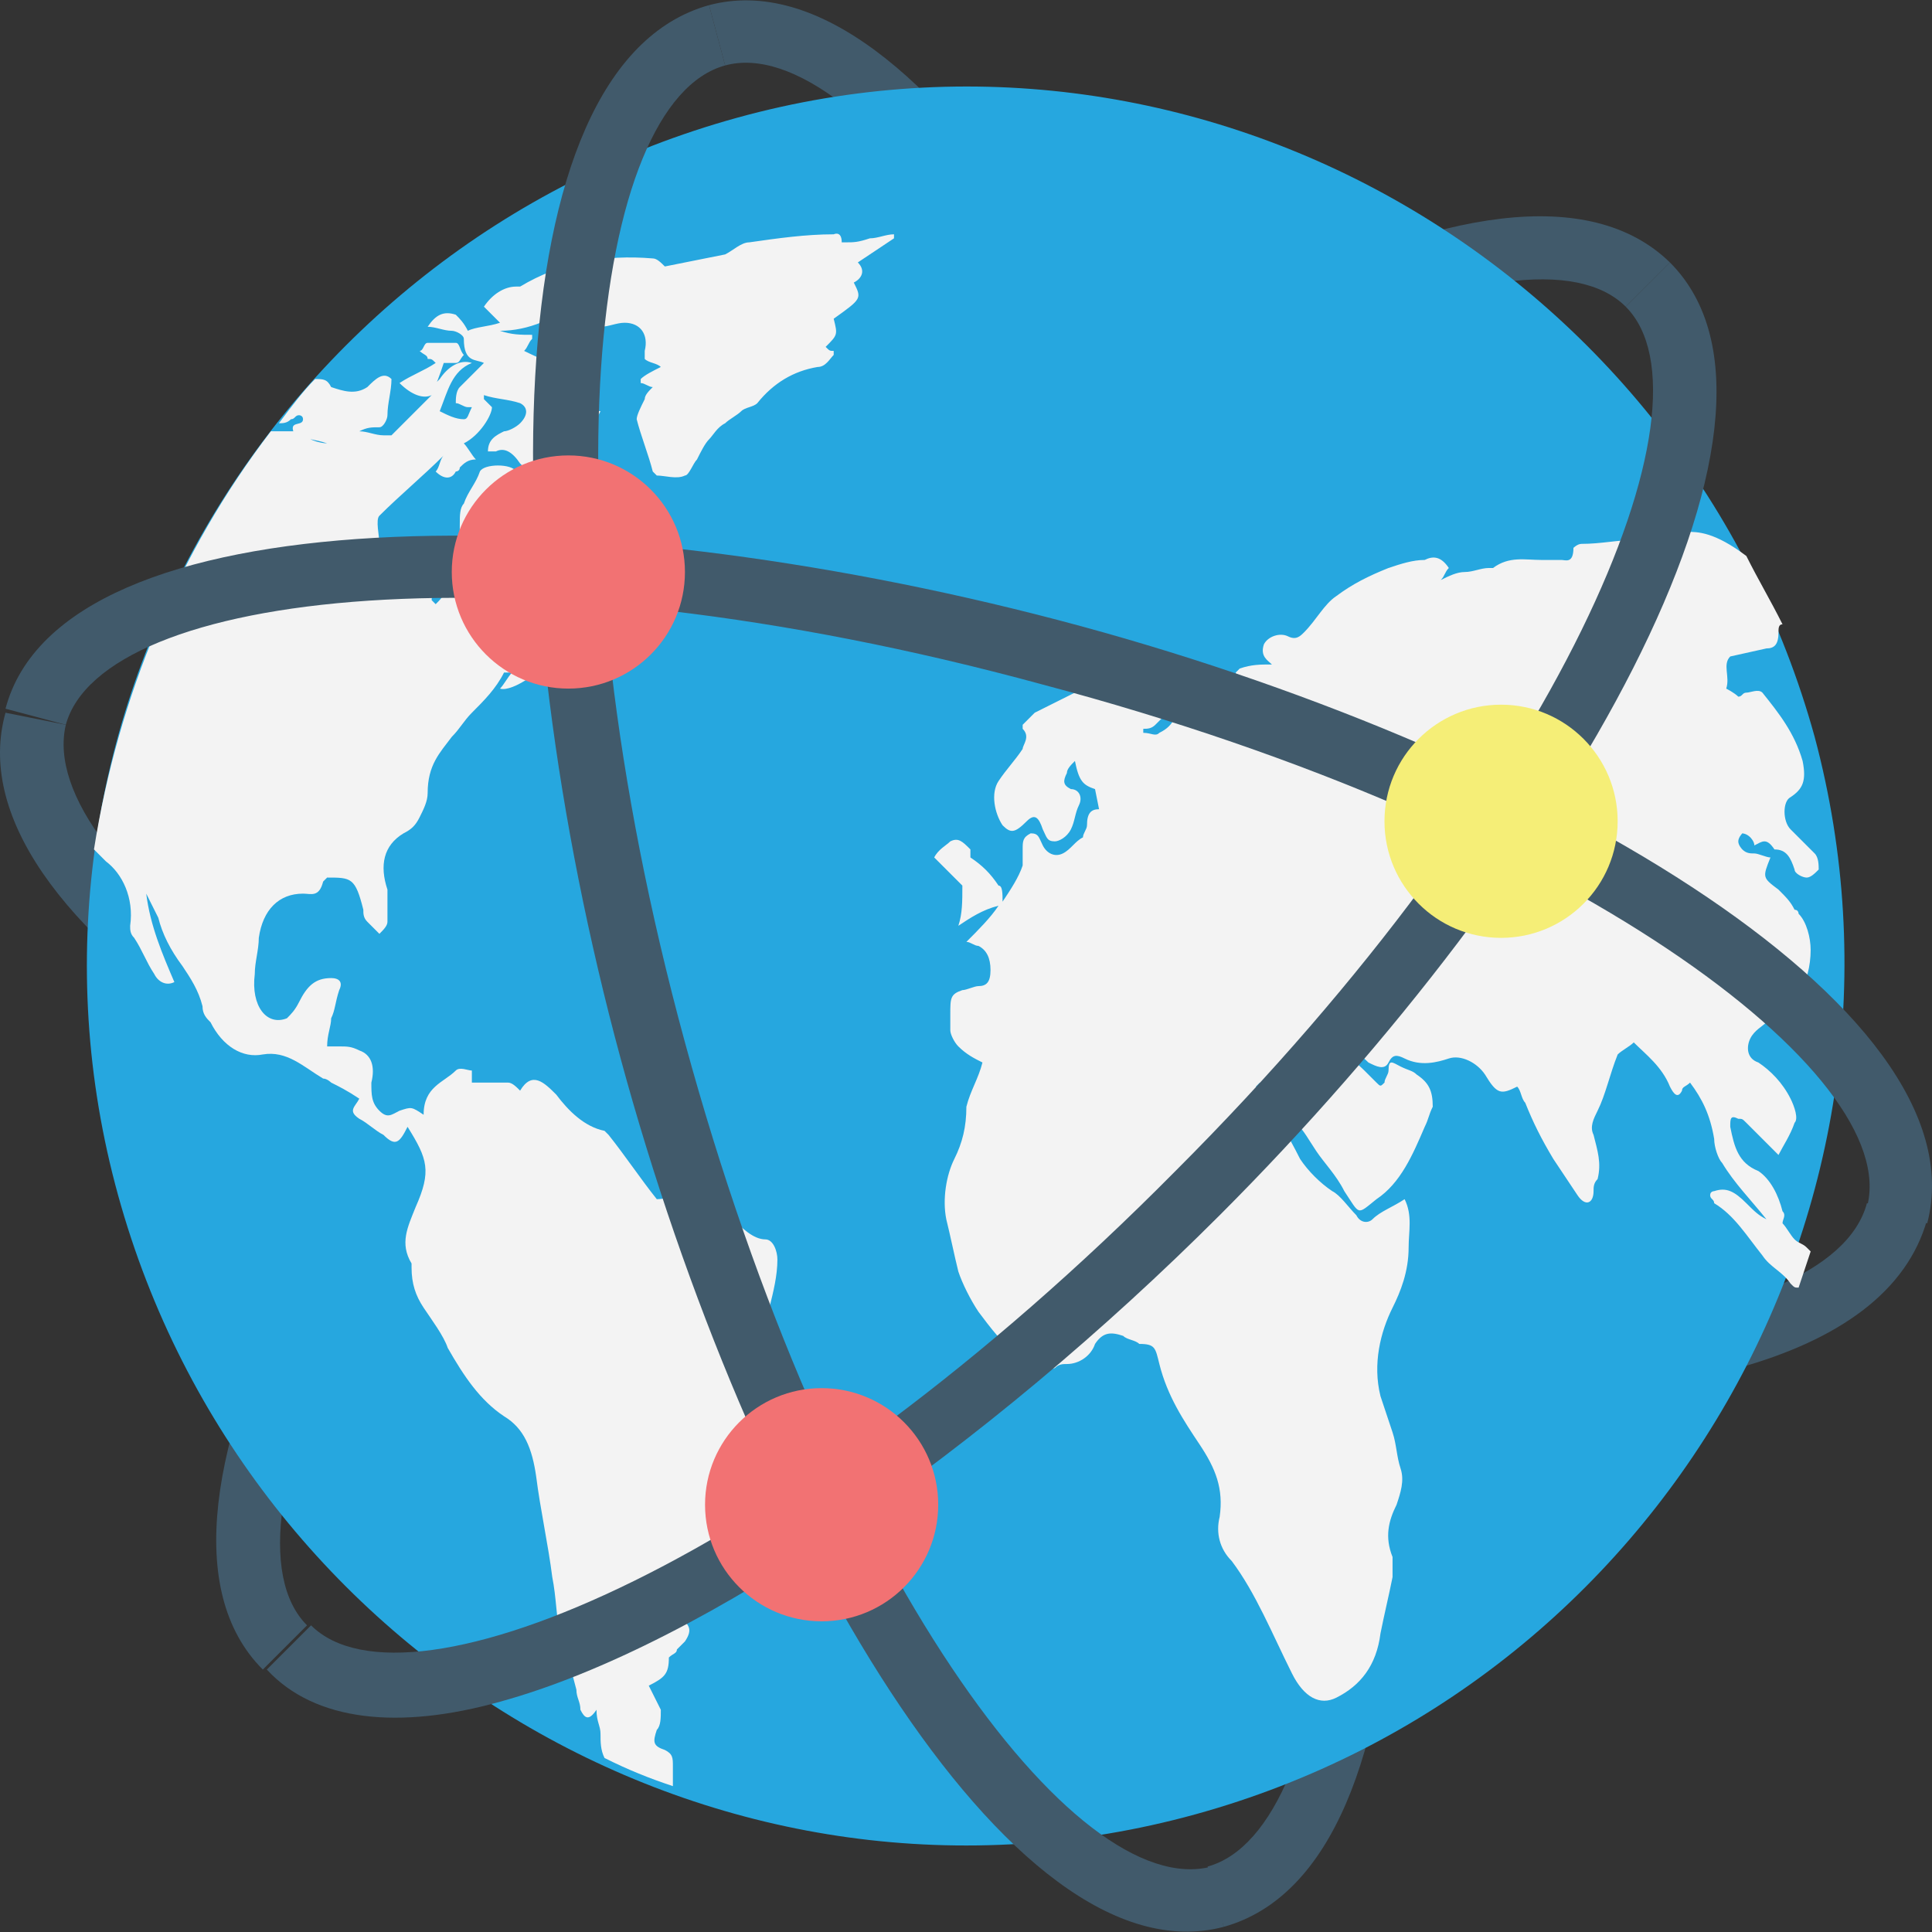
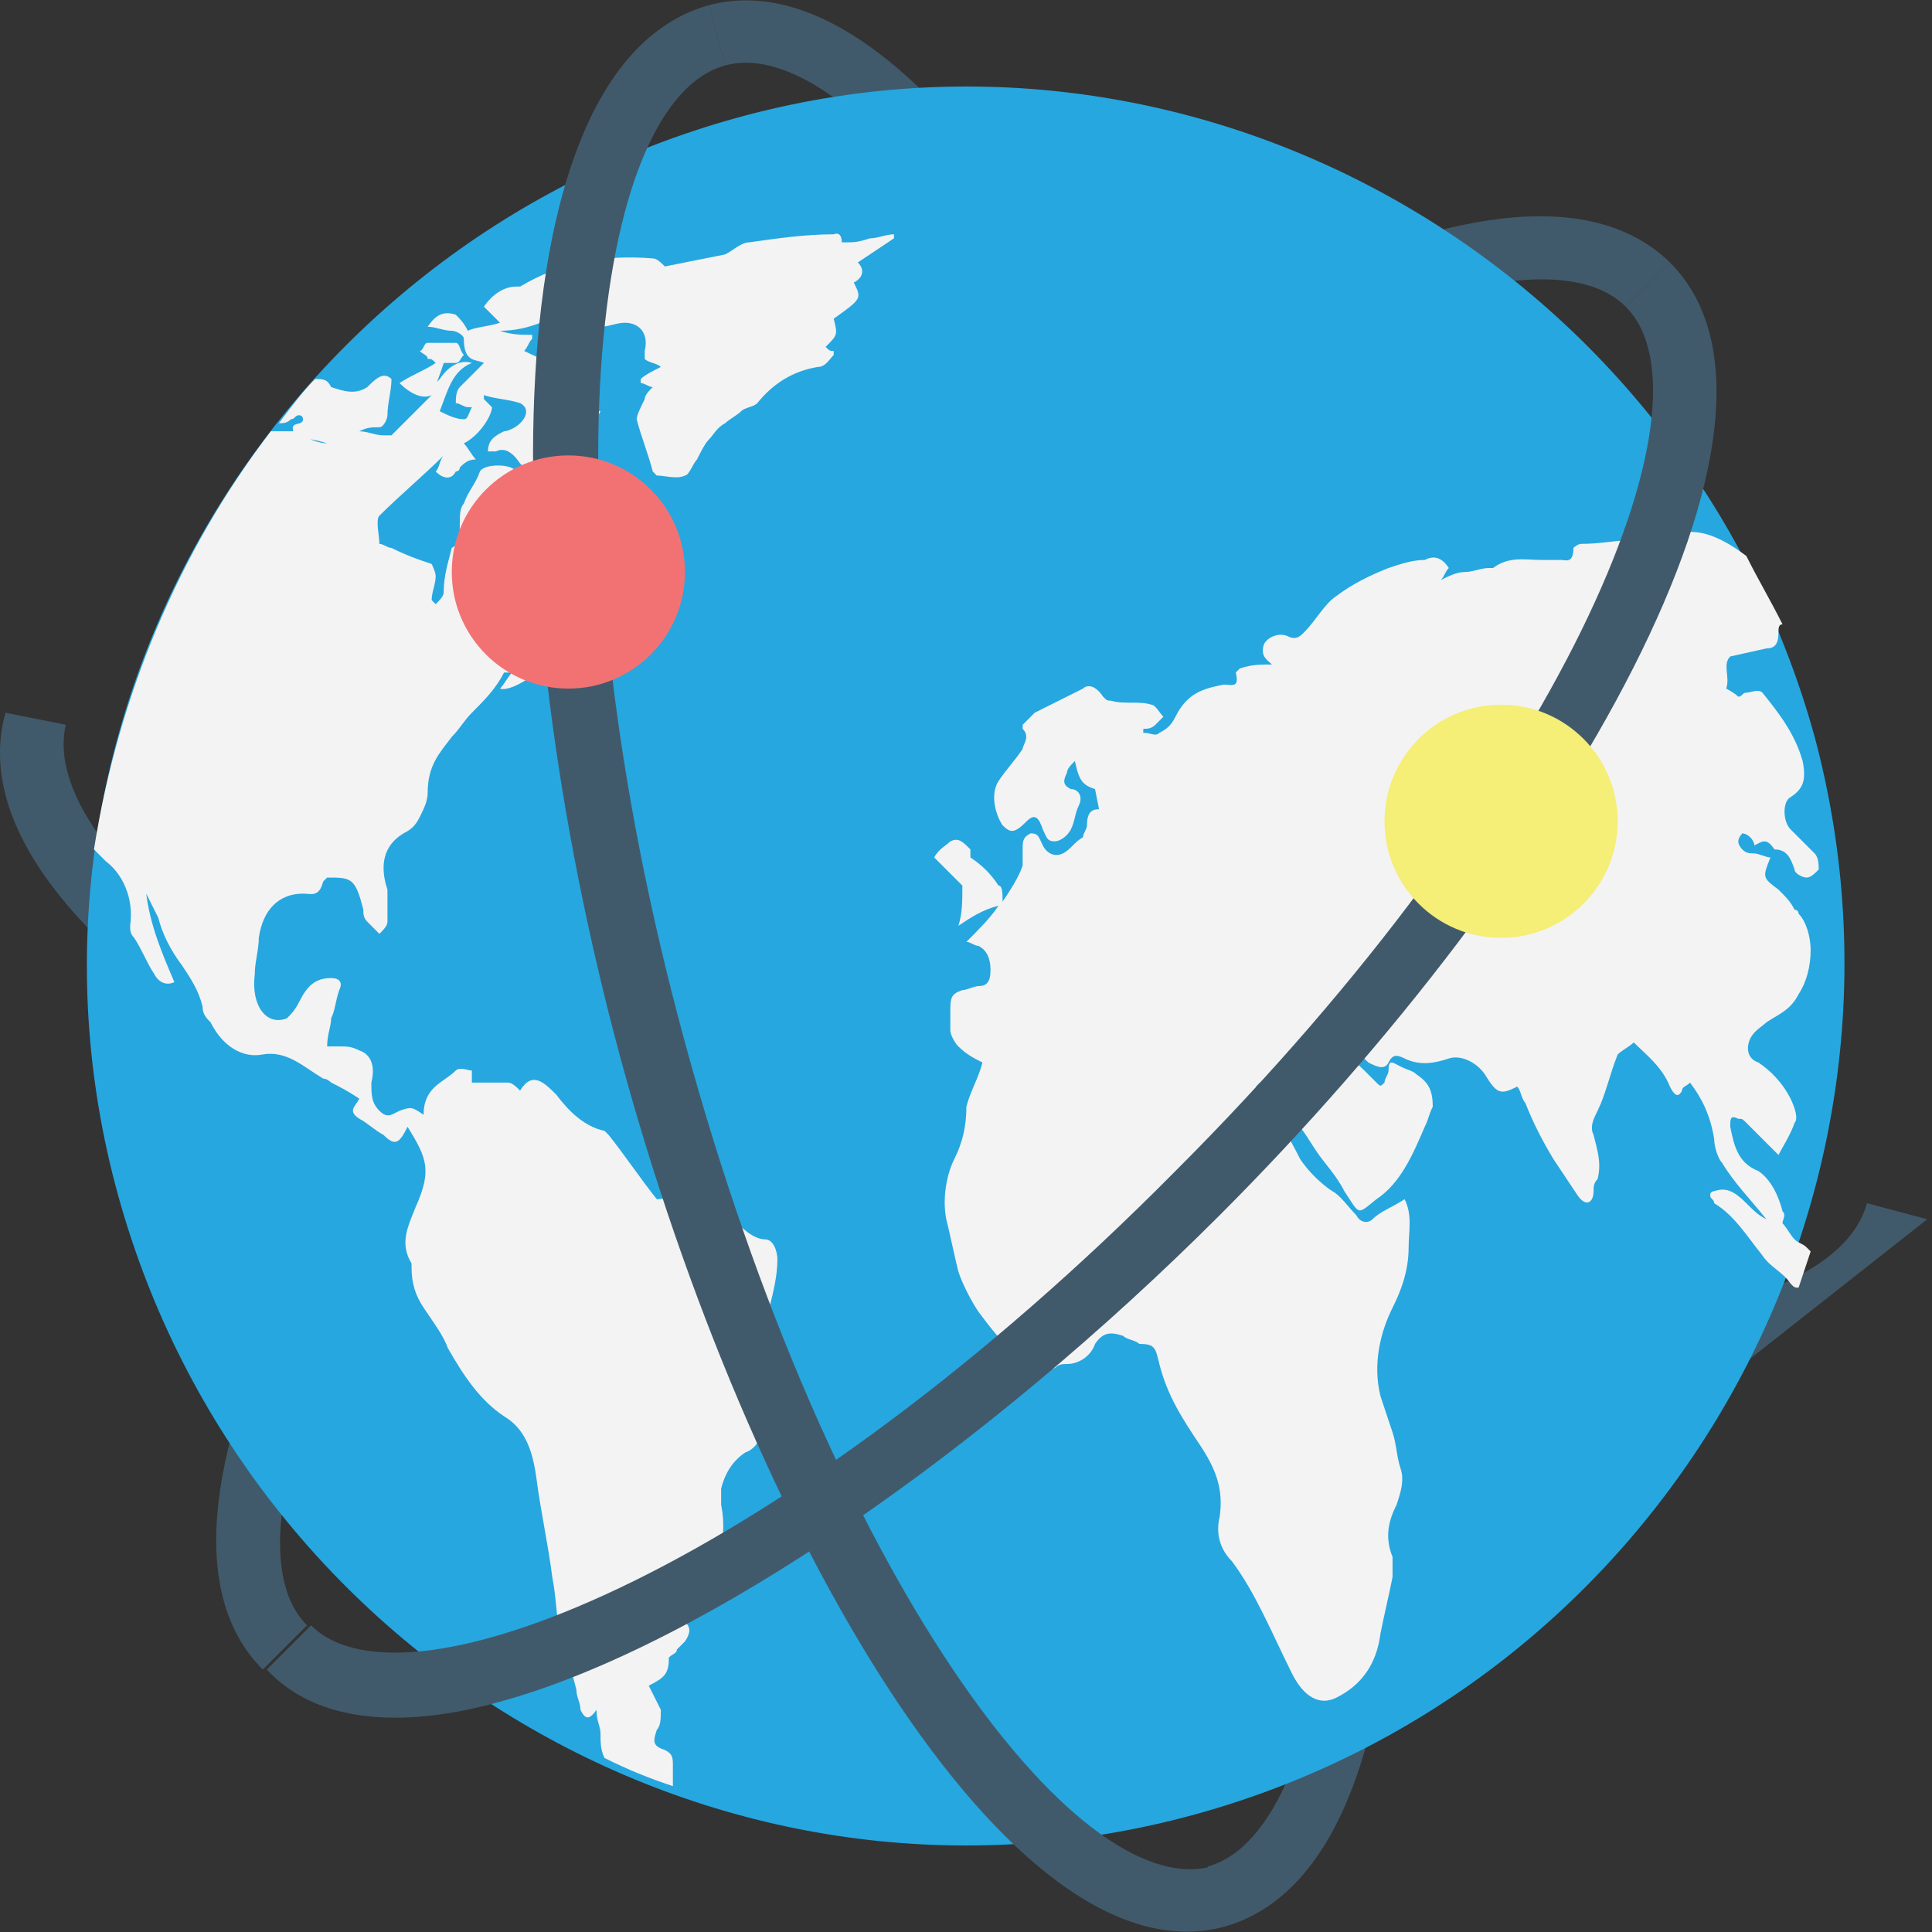
<svg xmlns="http://www.w3.org/2000/svg" id="Layer_1" x="0px" y="0px" width="1000px" height="1000px" viewBox="0 0 1000 1000" xml:space="preserve">
  <rect x="0" y="0" width="1000" height="1000" fill="#333333" stroke="none" />
  <g>
    <path fill="#415A6B" d="M633.367,997.34l-8.324-31.214c68.67-18.729,95.723-230.981,20.81-505.662   C573.022,185.782,444.005,15.146,375.335,33.875l-8.324-31.214C477.299-26.471,612.56,206.59,677.067,452.138   S745.737,966.126,633.367,997.34z" />
-     <path fill="#415A6B" d="M899.726,708.092c-106.127,29.132-283.005,14.567-447.396-29.133   c-131.098-35.374-247.628-85.316-332.946-139.422C29.903,481.271-11.715,420.926,2.852,368.901l31.214,6.243   c-8.324,35.375,29.133,85.316,104.045,135.259c81.156,54.104,195.606,101.966,322.541,135.259   c274.681,72.831,486.935,47.86,505.663-22.89l31.213,8.324C987.124,668.555,951.747,693.526,899.726,708.092z" />
+     <path fill="#415A6B" d="M899.726,708.092c-106.127,29.132-283.005,14.567-447.396-29.133   c-131.098-35.374-247.628-85.316-332.946-139.422C29.903,481.271-11.715,420.926,2.852,368.901l31.214,6.243   c-8.324,35.375,29.133,85.316,104.045,135.259c81.156,54.104,195.606,101.966,322.541,135.259   c274.681,72.831,486.935,47.86,505.663-22.89l31.213,8.324z" />
    <path fill="#415A6B" d="M136.03,864.16c-81.156-81.155,54.103-314.219,233.063-493.177S781.114,54.684,864.351,135.841   l-22.89,22.889c-49.941-49.941-247.628,33.296-447.396,235.144S108.977,791.329,158.919,841.27L136.03,864.16z" />
  </g>
  <path fill="#26A7DF" d="M939.262,381.388c64.509,241.387-79.074,491.096-320.462,557.687S127.705,859.999,61.116,618.613  s79.074-491.097,320.461-557.686C622.965-5.661,872.673,140.002,939.262,381.388z" />
  <g>
    <path fill="#F3F3F3" d="M344.121,905.78c-6.242-2.082-6.242-4.161-4.161-10.404c2.081-2.081,2.081-6.243,2.081-10.404   c-2.081-4.161-4.16-8.324-6.242-12.485c8.324-4.161,10.404-6.242,10.404-14.566c2.081-2.082,4.161-2.082,4.161-4.161   c2.081-2.082,4.161-4.161,4.161-4.161c4.161-6.243,2.081-8.325-2.082-12.486c-2.081-2.081-2.081-2.081-4.161-4.161   c4.161-2.081,12.485-2.081,14.567-6.242c6.242-14.567,14.566-27.053,10.403-47.86c0-2.082,0-6.243,0-8.324   c2.082-8.324,6.243-14.567,12.485-18.729c6.243-2.082,8.325-8.324,10.404-14.567c2.082-8.324,2.082-18.728,0-27.053   c-4.161-8.324-2.081-16.646,0-24.971c2.082-2.081,2.082-6.242,2.082-8.324c2.081-8.324,4.161-16.646,4.161-24.971   c0-4.161-2.082-10.404-6.243-10.404c-6.242,0-12.485-6.242-16.646-10.403c-2.082-2.082-4.161-2.082-8.324-4.162   c-6.243-2.081-12.485,2.082-18.729-4.161c-4.161-4.161-8.324-2.081-12.485-2.081c-8.324-10.404-16.646-22.89-24.971-33.295   l-2.082-2.082c-10.403-2.081-18.728-10.404-24.971-18.729c-6.242-6.242-12.485-12.485-18.729-2.081   c-2.081-2.082-4.161-4.161-6.242-4.161c-6.243,0-12.485,0-18.729,0c0-2.082,0-4.161,0-6.243c-2.081,0-6.242-2.081-8.324,0   c-6.243,6.243-16.646,8.324-16.646,22.89l0,0c-6.243-4.161-6.243-4.161-12.485-2.082c-4.161,2.082-6.243,4.162-10.404,0   c-4.161-4.161-4.161-8.324-4.161-14.566c2.082-8.324,0-14.567-6.243-16.646c-4.161-2.082-6.242-2.082-10.403-2.082   c-2.082,0-4.161,0-6.243,0c0-6.242,2.082-10.404,2.082-14.567c2.081-4.161,2.081-8.324,4.161-14.566   c2.081-4.161,0-6.243-4.161-6.243c-8.324,0-12.485,4.161-16.646,12.485c-2.082,4.161-4.161,6.243-6.243,8.324   c-10.404,4.161-18.729-6.242-16.646-22.889c0-6.243,2.081-12.485,2.081-18.729c2.082-14.567,10.404-22.89,22.89-22.89   c4.161,0,8.324,2.082,10.404-6.242l2.081-2.082c12.485,0,14.567,0,18.729,16.646c0,2.082,0,4.161,2.082,6.243   c2.081,2.081,4.161,4.161,6.242,6.242c2.082-2.081,4.161-4.161,4.161-6.242c0-6.243,0-12.485,0-16.646   c-4.161-12.485-2.081-22.89,8.324-29.133c4.161-2.081,6.243-4.161,8.324-8.324c2.082-4.161,4.161-8.324,4.161-12.485   c0-14.567,6.243-20.81,12.486-29.132c4.161-4.162,6.242-8.325,10.403-12.486c6.243-6.242,12.485-12.485,16.646-20.81   c0,0,2.082,0,4.161,0c-2.081,2.082-4.161,6.243-6.242,8.324c6.242,2.082,24.971-10.403,29.132-20.81   c-4.161,2.082-8.324,2.082-12.485,2.082s-6.243-2.082-4.161-8.325c0-2.081,0-6.242,0-6.242c-2.082-2.082-4.161-2.082-6.243-2.082   c-2.081,0-6.242,4.161-10.403,6.243c6.242-6.243,10.403-10.404,18.728-12.485c6.243,0,12.486-4.161,16.647-6.243   c2.081,0,2.081-2.081,4.161-2.081c-2.082,6.242-4.161,10.403-6.243,16.646v2.081c0,0,2.082,2.082,4.161,2.082   c4.161-2.082,6.243,0,10.404,2.081c4.161,2.082,10.403,0,12.485-4.161c2.081-6.242,0-10.403-6.243-12.485   c-2.081,0-2.081-4.161-2.081-6.242c0-4.161,2.081-6.243,2.081-10.404c2.082-6.242,0-12.485-6.242-14.567   c-6.243-2.081-8.324-6.242-8.324-14.566c0-12.485-6.243-16.646-14.567-10.404c-2.081,2.082-4.161,0-6.242,0   c2.081-8.324-4.162-8.324-6.243-12.485c-2.082-4.161-16.646-4.161-18.729,0c-2.081,6.243-6.242,10.404-8.324,16.646   c-2.081,2.082-2.081,6.243-2.081,10.404c0,6.242,0,10.404-4.161,12.485c-2.082,8.324-4.161,14.567-4.161,22.89   c0,2.081-2.082,4.161-4.162,6.242l-2.081-2.081c0-4.161,2.081-8.324,2.081-12.485c0-2.082-2.081-6.243-2.081-6.243   c-6.243-2.081-12.485-4.161-20.81-8.324c-2.082,0-4.161-2.082-6.243-2.082c0-4.161-2.081-12.485,0-14.566   c10.404-10.404,22.89-20.81,33.296-31.214l0,0c-2.082,2.081-2.082,6.243-4.162,8.324c4.162,4.161,8.325,4.161,10.404,0   c0,0,2.082,0,2.082-2.081c2.081-2.082,4.161-4.162,8.324-4.162c-2.082-2.081-4.161-6.242-6.243-8.324   c8.324-4.161,14.567-14.566,14.567-18.728c-2.082-2.082-2.082-2.082-4.161-4.161v-2.082c6.242,2.082,12.485,2.082,18.729,4.161   c4.161,2.082,4.161,6.243,0,10.404c-2.082,2.081-6.243,4.161-8.325,4.161c-4.161,2.081-8.324,4.161-8.324,10.403   c2.082,0,4.161,0,4.161,0c4.161-2.081,8.324,0,12.485,6.243c2.082,2.082,4.162,4.161,6.243,6.243c4.161,2.081,8.324,0,12.485-4.161   c6.243-6.243,10.404-8.325,4.161-18.729c8.324,4.161,12.485,2.081,18.729-10.404c-2.082,0-4.161-2.081-6.243-2.081   c-4.161-2.082-8.324-4.161-8.324-12.485c0-2.082-2.081-4.162-4.161-6.243c-6.242-4.161-12.485-6.243-20.81-10.404   c2.082-2.081,2.082-4.161,4.161-6.242v-2.082c-6.242,0-10.404,0-16.646-2.081c14.567,0,29.132-6.243,41.617-16.646   c0,10.403,2.082,14.566,10.404,14.566c4.161,0,8.324-2.081,12.485-2.081c8.324,0,12.485,6.242,10.403,14.566   c0,2.082,0,2.082,0,4.161c2.082,2.082,6.243,2.082,8.325,4.161c-4.161,2.082-8.325,4.162-10.404,6.243v2.082   c2.081,0,4.161,2.081,6.243,2.081c-2.082,2.082-4.162,4.161-4.162,6.243c-2.081,4.161-4.161,8.324-4.161,10.403   c2.082,8.324,6.243,18.729,8.325,27.053l2.081,2.082c4.161,0,10.404,2.081,14.567,0c2.081,0,4.161-6.243,6.242-8.325   c2.082-4.161,4.161-8.324,6.243-10.403c2.081-2.082,4.161-6.243,8.324-8.324c2.081-2.082,6.243-4.161,8.324-6.243   c2.082-2.081,6.243-2.081,8.324-4.161c8.324-10.403,18.729-16.646,31.214-18.729c4.161,0,6.242-4.161,8.324-6.242v-2.082   c-2.082,0-2.082,0-4.161-2.081c6.243-6.243,6.243-6.243,4.161-14.567c14.567-10.403,14.567-10.403,10.404-18.729   c4.161-2.081,6.242-6.242,2.081-10.403c6.243-4.161,12.485-8.324,18.729-12.485v-2.082c-4.161,0-8.324,2.082-12.485,2.082   c-6.243,2.081-8.324,2.081-12.485,2.081h-2.082c0-6.242-4.161-4.161-4.161-4.161c-14.567,0-29.132,2.082-43.699,4.161   c-4.161,0-8.324,4.161-12.485,6.243c-10.404,2.081-20.81,4.161-31.214,6.242c-2.081-2.081-4.161-4.161-6.242-4.161   c-24.972-2.081-47.86,2.082-68.67,14.567h-2.082c-6.243,0-12.485,4.161-16.646,10.404c2.081,2.081,4.161,4.161,8.324,8.324   c-6.243,2.081-12.485,2.081-16.646,4.161c-2.082-4.161-4.161-6.243-6.243-8.324c-6.242-2.082-10.403,0-14.567,6.242   c4.162,0,8.325,2.082,12.486,2.082c2.081,0,6.242,2.081,6.242,4.161c0,12.485,6.243,10.403,10.404,12.485   c-4.161,4.161-8.324,8.324-12.485,12.485c-2.082,2.082-2.082,6.243-2.082,8.324c2.082,0,4.161,2.082,6.243,2.082h2.081   c-2.081,4.161-2.081,6.242-4.161,6.242c-4.161,0-8.324-2.081-12.485-4.161c4.161-10.403,6.243-20.81,16.646-24.971   c-6.242-2.082-12.485,2.081-16.646,8.324c-2.082,2.082-4.161,4.161-4.161,6.243c2.081-2.082,4.161-8.325,6.243-14.567   c2.081,0,4.161,0,6.242,0c2.082,0,2.082-2.082,4.161-4.161c-2.081-2.082-2.081-6.243-4.161-6.243c-4.161,0-10.404,0-14.567,0   c-2.081,0-2.081,4.161-4.161,4.161c2.082,2.082,4.161,2.082,4.161,4.161c2.082,0,2.082,0,4.161,2.082   c-6.242,4.161-12.485,6.242-18.728,10.404c6.242,6.242,12.485,8.324,16.646,6.242c-6.243,6.243-14.567,14.567-20.81,20.81   c0,0-2.082,0-4.161,0c-4.161,0-8.324-2.081-12.486-2.081c4.162-2.082,6.243-2.082,10.404-2.082c2.082,0,4.161-4.161,4.161-6.242   c0-6.243,2.082-12.485,2.082-18.729c-4.161-4.161-8.324,0-12.485,4.161c-6.243,4.161-12.486,2.082-18.729,0   c-2.082-4.161-4.161-4.161-8.324-4.161c-6.243,6.243-12.485,14.567-18.729,22.89c2.082,0,4.161,0,6.243-2.082   c2.081,0,2.081-2.081,4.161-2.081c0,0,2.081,0,2.081,2.081c0,4.161-8.324,0-4.161,8.324c6.243,2.082,10.404,2.082,16.646,4.161   c0,0-8.324,0-14.566-6.242c-4.161,0-8.324,0-14.567,0c-47.86,62.428-79.074,137.34-91.56,216.415   c2.081,2.081,4.161,4.161,6.243,6.242c8.324,6.243,14.566,18.729,12.485,33.295c0,2.082,0,4.162,2.081,6.243   c4.161,6.243,6.243,12.485,10.404,18.729c2.081,4.161,6.242,6.242,10.403,4.161c-6.242-14.567-12.485-29.133-14.566-45.781   c2.081,4.161,4.161,8.324,6.242,12.485c2.082,8.324,6.243,16.647,12.485,24.972c4.162,6.242,8.325,12.485,10.404,20.81   c0,4.161,2.082,6.243,4.161,8.324c6.243,12.485,16.646,18.729,27.053,16.646c12.485-2.081,20.81,6.243,31.214,12.485   c2.081,0,4.161,2.082,4.161,2.082c4.161,2.081,8.324,4.161,14.567,8.324c-2.082,4.161-6.243,6.242,0,10.404   c4.161,2.081,8.324,6.242,12.485,8.324c6.242,6.242,8.324,4.161,12.485-4.161c10.403,16.646,12.485,22.889,4.161,41.617   c-4.161,10.404-8.324,18.729-2.082,29.132v2.082c0,8.324,2.082,14.567,6.243,20.81c4.161,6.243,10.404,14.567,12.485,20.81   c8.324,14.567,16.646,27.053,29.132,35.375c10.404,6.243,14.567,16.646,16.647,31.214c2.081,16.646,6.242,35.375,8.324,52.023   c2.081,10.404,2.081,20.81,4.161,31.214c0,2.082,0,4.161,2.081,6.243c2.082,6.242,4.161,12.485,6.243,20.81   c0,4.161,2.081,6.242,2.081,10.404c2.082,4.161,4.161,6.242,8.324,0c0,6.242,2.082,8.324,2.082,12.485s0,8.324,2.081,12.485   c12.485,6.242,22.89,10.403,35.375,14.566c0-4.161,0-8.324,0-10.403C348.282,909.941,348.282,907.859,344.121,905.78z" />
    <path fill="#F3F3F3" d="M872.673,275.262c-4.161,0-8.324,0-14.567,2.081c-4.161,0-8.324,0-10.403,2.082   c-10.404,0-18.729,2.081-29.133,2.081c-2.081,0-4.161,2.082-4.161,2.082c0,8.324-4.161,6.242-6.242,6.242   c-4.161,0-8.324,0-10.404,0c-8.324,0-16.646-2.081-24.971,4.161h-2.082c-4.161,0-8.324,2.082-12.485,2.082   s-8.324,2.082-12.485,4.161c2.082-2.081,2.082-4.161,4.161-6.243c-4.161-6.242-8.324-6.242-12.485-4.161   c-6.243,0-12.485,2.082-18.729,4.161c-10.403,4.162-18.728,8.325-27.053,14.567c-6.242,4.161-10.403,12.485-16.646,18.729   c-2.081,2.081-4.161,4.161-8.324,2.081c-4.161-2.081-10.403,0-12.485,4.161c-2.081,6.243,2.082,8.325,4.161,10.404   c-6.242,0-10.404,0-16.646,2.082l-2.082,2.081c2.082,8.324-2.081,6.243-6.242,6.243c-10.404,2.081-18.729,4.161-24.971,16.646   c-2.082,4.161-4.161,6.242-8.324,8.324c-2.082,2.081-4.162,0-8.325,0v-2.082c2.082,0,4.161,0,6.243-2.081   c2.082-2.082,4.161-4.161,4.161-4.161c-2.081-2.082-4.161-6.243-6.243-6.243c-6.242-2.081-14.566,0-20.81-2.081   c-2.081,0-2.081,0-4.161-2.082c-4.161-6.242-8.324-6.242-10.403-4.161c-8.325,4.161-16.647,8.324-24.972,12.485   c-2.081,2.082-4.161,4.161-6.242,6.243v2.081c4.161,4.161,0,8.325,0,10.404c-4.161,6.243-8.324,10.404-12.485,16.646   c-4.161,6.243-2.082,16.647,2.081,22.89c4.161,4.161,6.243,4.161,12.485-2.081c4.161-4.161,6.243-2.082,8.324,4.161   c2.082,4.161,2.082,6.242,6.243,6.242c2.081,0,6.242-2.081,8.324-6.242c2.081-4.161,2.081-8.324,4.161-12.486   c2.081-4.161,0-8.324-4.161-8.324c-4.161-2.081-4.161-4.161-2.082-8.324c0-2.081,2.082-4.161,4.162-6.242   c2.081,10.403,4.161,12.485,10.403,14.566l2.082,10.404c-4.161,0-6.243,2.082-6.243,8.324c0,2.082-2.081,4.161-2.081,6.243   c-4.161,2.081-6.243,6.242-10.404,8.324c-4.161,2.081-8.324,0-10.404-4.161c-2.081-4.161-2.081-6.243-6.242-6.243   c-4.161,2.082-4.161,4.161-4.161,8.324c0,2.082,0,6.243,0,8.324c-2.082,6.243-6.243,12.486-10.404,18.729   c0-4.161,0-8.324-2.082-8.324c-4.16-6.242-8.324-10.404-14.566-14.567c0-2.081,0-4.161,0-4.161   c-4.161-4.161-6.243-6.242-10.404-4.161c-2.081,2.082-6.242,4.161-8.324,8.324c6.243,6.243,10.404,10.404,14.567,14.567   c0,8.324,0,14.567-2.082,20.81c6.243-4.161,12.485-8.324,20.81-10.403c-4.161,6.242-10.403,12.485-16.646,18.728   c2.082,0,4.161,2.082,6.243,2.082c4.161,2.081,6.243,6.243,6.243,12.485c0,6.243-2.082,8.324-6.243,8.324   c-2.082,0-6.243,2.082-8.324,2.082c-6.243,2.081-6.243,4.161-6.243,12.485c0,2.081,0,6.242,0,8.324   c0,2.081,2.082,6.242,4.161,8.324c4.161,4.161,8.324,6.243,12.485,8.324c-2.081,8.324-6.242,14.567-8.324,22.89   c0,10.403-2.081,18.729-6.242,27.053s-6.243,20.81-4.161,31.214c2.081,8.324,4.161,18.728,6.242,27.052   c2.082,6.243,6.243,14.567,10.404,20.811c6.243,8.324,12.485,16.646,20.81,22.889c6.243,6.243,12.485,8.324,18.729,6.243   c2.081-2.082,4.161-2.082,6.242-2.082c6.243,0,12.486-4.161,14.567-10.403c4.161-6.243,8.324-6.243,14.567-4.161   c2.081,2.081,6.242,2.081,8.324,4.161c8.324,0,8.324,2.081,10.404,10.403c4.161,16.647,12.485,29.133,20.81,41.618   s12.485,22.89,10.403,37.456c-2.081,8.324,0,16.647,6.243,22.89c12.485,16.646,20.81,37.457,31.214,58.267   c6.242,12.485,14.567,16.646,22.89,12.485c12.485-6.243,20.81-16.646,22.889-33.295c2.082-10.404,4.161-18.729,6.243-29.133   c0-2.081,0-6.242,0-10.403c-4.161-10.404-2.082-18.729,2.082-27.053c2.081-6.243,4.161-12.485,2.081-18.729   c-2.081-6.242-2.081-12.485-4.161-18.729c-2.082-6.242-4.161-12.485-6.243-18.728c-4.161-16.647,0-33.296,6.243-45.781   c4.161-8.324,8.324-18.729,8.324-31.214c0-8.324,2.082-16.646-2.081-24.971c-6.243,4.161-12.486,6.243-16.647,10.404   c-2.081,2.081-6.242,2.081-8.324-2.082c-4.161-4.161-8.324-10.404-12.485-12.485c-6.242-4.161-12.485-10.404-16.646-16.646   c-6.243-12.485-12.485-22.89-20.81-33.296c0,0,0-2.081-2.082-4.161c0,0,0,0,2.082-2.081c6.242,6.242,12.485,12.485,18.729,20.81   c4.161,4.161,6.242,8.324,10.403,14.567c4.161,6.242,10.404,12.485,14.567,20.81c8.324,12.485,6.242,12.485,16.646,4.161   c12.485-8.324,18.729-22.89,24.971-37.456c2.082-4.161,2.082-6.243,4.161-10.404c0-8.324-2.081-12.485-8.324-16.646   c-2.081-2.082-4.161-2.082-8.324-4.161c-4.163-2.08-6.243-4.161-6.243,2.081c0,2.082-2.081,4.161-2.081,6.243   c-2.081,2.081-2.081,2.081-4.161,0c-2.082-2.082-4.161-4.161-6.243-6.243c-4.161-4.161-10.403-8.324-12.485-16.646   c4.161,4.161,10.404,8.324,14.567,12.485c4.161,2.082,8.324,4.161,10.404,0c2.079-4.161,4.161-4.161,8.324-2.081   c8.324,4.161,16.646,2.081,22.889,0c6.243-2.082,14.567,2.081,18.729,8.324c6.243,10.403,8.324,10.403,16.646,6.242   c2.082,2.082,2.082,6.243,4.161,8.325c4.161,10.403,8.324,18.728,14.567,29.132c4.161,6.243,8.324,12.485,12.485,18.729   c4.161,6.242,8.324,4.161,8.324-2.082c0-2.081,0-4.161,2.082-6.243l0,0c2.081-8.324,0-14.566-2.082-22.889   c-2.081-4.161,0-8.324,2.082-12.485c4.161-8.324,6.242-18.729,10.404-29.133c2.081-2.081,6.242-4.161,8.324-6.242   c6.242,6.242,14.566,12.485,18.728,22.889c2.082,4.161,4.161,6.243,6.243,2.082c0-2.082,2.081-2.082,4.161-4.161   c6.243,8.324,10.403,16.646,12.485,29.132c0,4.161,2.082,10.404,4.161,12.485c6.243,10.404,14.567,18.729,22.89,29.133   c-4.161-2.082-6.243-4.161-10.404-8.324c-6.242-6.243-10.404-8.324-16.646-6.243c0,0-2.082,0-2.082,2.082   c0,2.081,2.082,2.081,2.082,4.161c10.404,6.242,16.646,16.646,24.971,27.052c4.161,6.243,10.404,8.325,14.567,14.567   c2.081,2.082,2.081,2.082,4.161,2.082c2.082-6.243,4.161-12.486,6.242-18.729l-2.081-2.082c-2.081-2.081-4.161-2.081-6.243-4.161   c-2.081-2.081-4.16-6.242-6.242-8.324c0-2.081,2.081-4.161,0-6.242c-2.082-8.324-6.243-16.647-12.485-20.811   c-10.404-4.161-12.485-12.485-14.567-22.889c0-4.161,0-6.243,4.161-4.161c2.082,0,2.082,0,4.161,2.081   c4.161,4.161,10.404,10.404,16.646,16.646c2.082-4.161,6.243-10.403,8.324-16.646c2.082-2.081,0-8.324-2.081-12.485   c-4.161-8.324-10.404-14.567-16.646-18.729c-6.243-2.081-6.243-8.324-4.161-12.485c2.081-4.161,6.242-6.243,8.324-8.324   c6.242-4.161,12.485-6.243,16.646-14.567c4.161-6.242,6.242-14.566,6.242-22.889c0-6.243-2.081-14.567-6.242-18.729   c0,0,0-2.082-2.082-2.082c-2.081-4.161-4.16-6.242-8.324-10.403c-8.324-6.243-8.324-6.243-4.161-16.646   c-2.081,0-6.242-2.082-8.324-2.082c-2.081,0-4.161,0-6.242-2.082c0,0-2.082-2.081-2.082-4.161c0-2.079,2.082-4.161,2.082-4.161   s2.081,0,4.161,2.082c0,0,2.081,2.081,2.081,4.161c4.161-2.082,6.243-4.161,10.404,2.081l0,0c6.243,0,8.324,4.162,10.403,10.404   c0,2.082,4.162,4.161,6.243,4.161c2.082,0,4.161-2.081,6.243-4.161c0-2.081,0-6.242-2.082-8.324   c-4.161-4.161-8.324-8.324-12.485-12.485s-4.161-14.567,0-16.647c6.243-4.161,8.324-8.324,6.243-18.728   c-4.162-14.567-12.486-24.972-20.811-35.375c-2.081-2.082-6.242,0-8.324,0c-2.081,0-2.081,2.081-4.161,2.081   c-2.081-2.081-6.242-4.161-6.242-4.161c2.081-6.242-2.082-12.485,2.081-16.646l0,0l18.729-4.161c4.161,0,6.242-2.081,6.242-8.324   c0-2.082,0-4.161,2.082-4.161c-6.243-12.485-12.485-22.89-18.729-35.375C887.24,275.262,878.916,275.262,872.673,275.262z" />
  </g>
  <g>
    <path fill="#415A6B" d="M633.367,997.34c-110.288,29.132-245.549-203.93-312.138-449.478   C254.642,302.313,254.642,33.875,367.011,2.661l8.324,31.214c-68.67,18.729-95.723,230.981-20.81,505.663   c74.912,274.681,201.849,445.316,272.599,426.588L633.367,997.34z" />
-     <path fill="#415A6B" d="M997.528,633.178l-31.213-8.324c18.728-68.67-151.908-197.687-426.589-270.52   c-274.681-74.913-486.934-47.86-505.662,20.81L2.85,366.82c29.133-110.288,299.652-110.288,545.2-45.781   C793.599,385.547,1026.66,520.809,997.528,633.178z" />
    <path fill="#415A6B" d="M258.803,880.808c-52.023,14.567-95.723,10.404-120.694-16.646l22.89-22.89   c49.942,49.942,247.628-33.295,447.396-235.143C808.162,406.362,891.4,208.676,841.457,158.733l22.89-22.889   C945.502,217,810.243,450.063,631.283,629.021C510.594,749.711,364.929,851.675,258.803,880.808z" />
  </g>
  <g>
    <circle fill="#F27273" cx="294.18" cy="296.07" r="60.346" />
-     <circle fill="#F27273" cx="425.277" cy="778.844" r="60.346" />
  </g>
  <circle fill="#F5EE77" cx="776.95" cy="425.088" r="60.346" />
</svg>